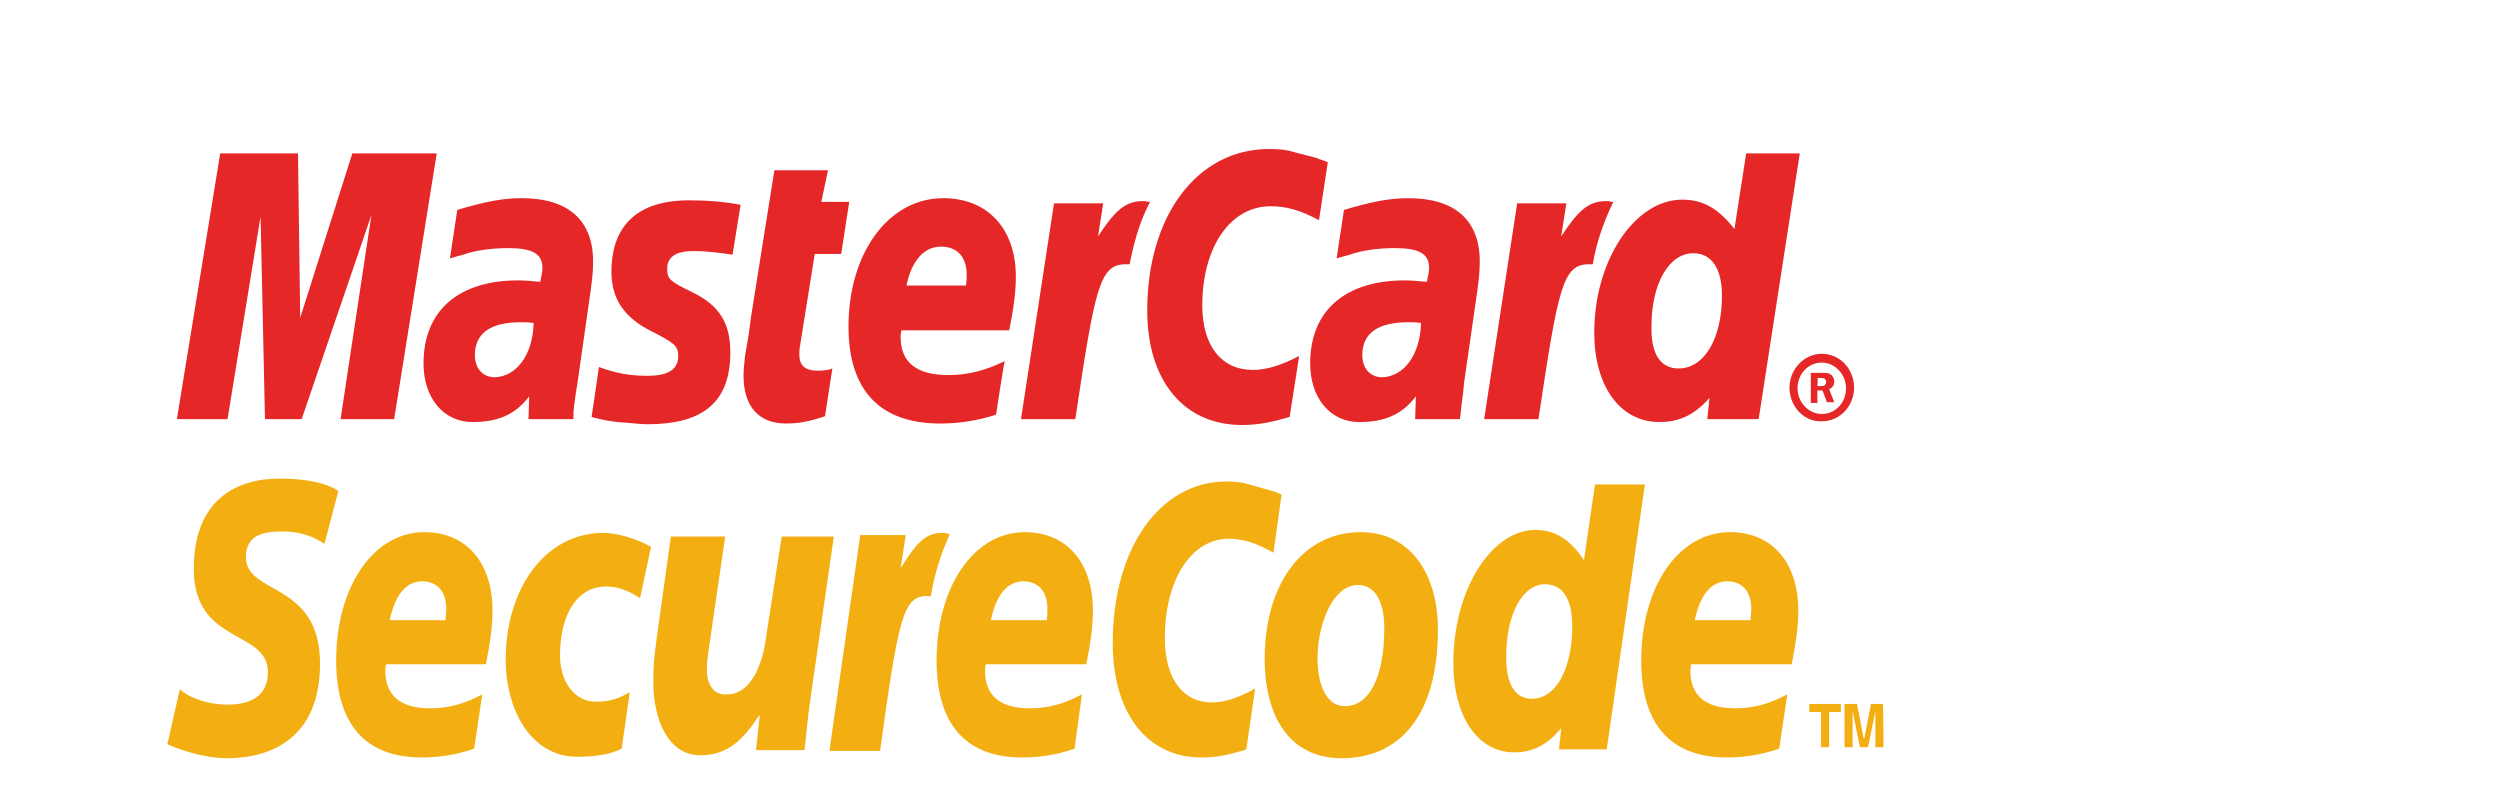
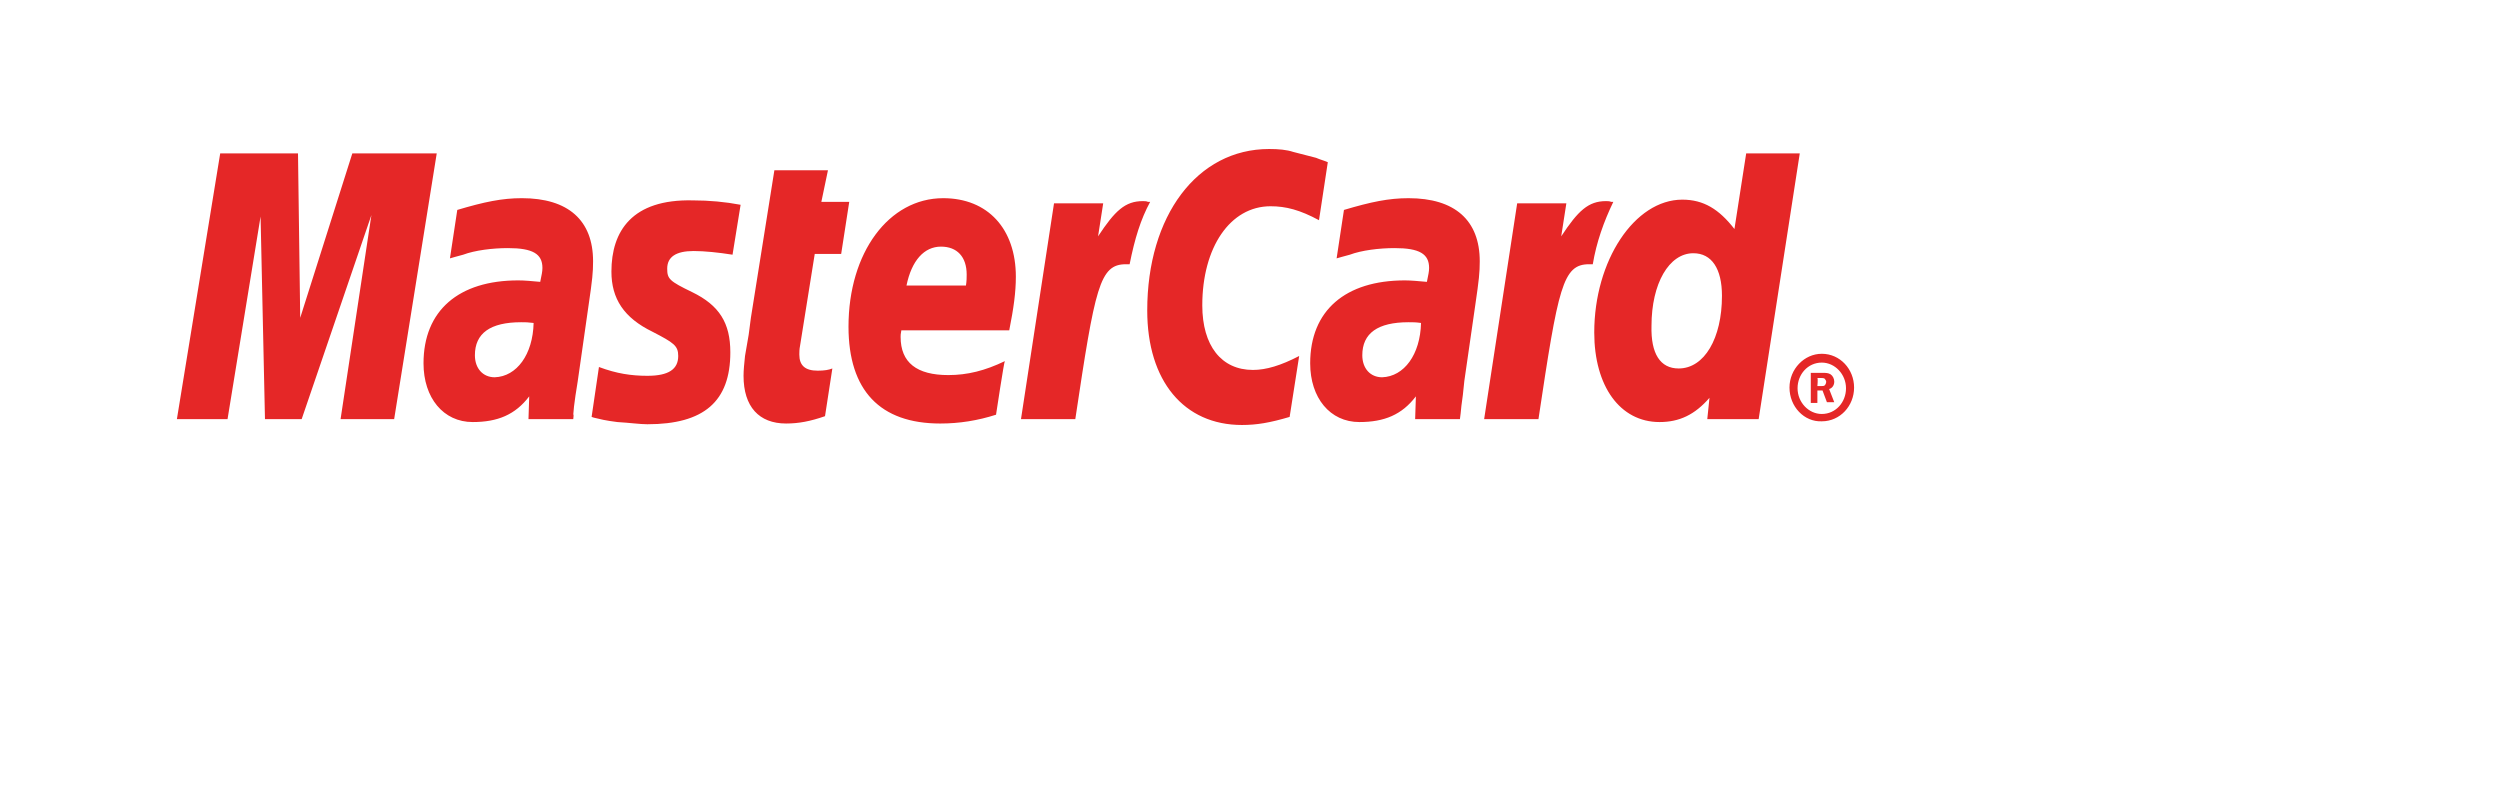
<svg xmlns="http://www.w3.org/2000/svg" version="1.0" id="katman_1" x="0px" y="0px" viewBox="30 50 340.6 110.6" style="enable-background:new 0 0 340.6 222.6;" xml:space="preserve">
  <style type="text/css">
	.st0{fill-rule:evenodd;clip-rule:evenodd;fill:#E52727;}
	.st1{fill-rule:evenodd;clip-rule:evenodd;fill:#F3AE12;}
</style>
-   <path class="st0" d="M273.8,102.8c0-2.5,2-4.6,4.4-4.6c2.5,0,4.4,2.1,4.4,4.6s-1.9,4.6-4.4,4.6C275.8,107.5,273.8,105.4,273.8,102.8  z M278.2,106.4c1.9,0,3.3-1.6,3.3-3.5c0-1.9-1.5-3.5-3.3-3.5c-1.9,0-3.3,1.6-3.3,3.5C274.9,104.8,276.4,106.4,278.2,106.4  L278.2,106.4z M277.6,104.9h-0.9v-4.1h1.7c0.3,0,0.7,0,1,0.2c0.3,0.2,0.5,0.6,0.5,1c0,0.5-0.3,0.9-0.7,1l0.7,1.8h-1l-0.6-1.6h-0.7  C277.6,103.2,277.6,104.9,277.6,104.9z M277.6,102.6h0.5c0.2,0,0.4,0,0.5-0.1c0.1-0.1,0.2-0.3,0.2-0.5c0-0.1-0.1-0.3-0.2-0.4  c-0.1-0.1-0.4-0.1-0.5-0.1h-0.5C277.7,101.6,277.6,102.6,277.6,102.6z M210.9,72.1l-1.2,7.9c-2.6-1.4-4.5-1.9-6.6-1.9  c-5.5,0-9.3,5.6-9.3,13.5c0,5.5,2.6,8.8,6.9,8.8c1.8,0,3.8-0.6,6.3-1.9l-1.3,8.3c-2.7,0.8-4.5,1.1-6.5,1.1c-7.9,0-12.9-6-12.9-15.6  c0-12.9,6.8-22,16.6-22c1.3,0,2.4,0.1,3.3,0.4l3.1,0.8C210,71.8,210.2,71.8,210.9,72.1z M186.4,77.5c-0.2-0.1-0.5-0.1-0.7-0.1  c-2.4,0-3.8,1.3-6.1,4.8l0.7-4.5h-6.7l-4.5,29.4h7.4c2.7-18,3.3-21.1,6.9-21.1h0.5c0.7-3.5,1.5-6.1,2.8-8.5  C186.7,77.5,186.4,77.5,186.4,77.5z M142.4,106.7c-2,0.7-3.6,1-5.3,1c-3.7,0-5.8-2.3-5.8-6.5c0-0.8,0.1-1.7,0.2-2.7l0.5-2.9l0.3-2.3  l3.2-20.1h7.3l-0.9,4.3h3.8l-1.1,7.1H141L139,97.1c-0.1,0.5-0.1,0.9-0.1,1.2c0,1.5,0.8,2.2,2.5,2.2c0.9,0,1.5-0.1,2-0.3L142.4,106.7  L142.4,106.7z M113.3,87c0,3.7,1.7,6.3,5.6,8.2c2.9,1.5,3.5,1.9,3.5,3.3c0,1.8-1.3,2.7-4.2,2.7c-2.2,0-4.2-0.3-6.6-1.2l-1,6.8  l0.3,0.1l1.3,0.3c0.5,0.1,1.1,0.2,1.9,0.3c1.7,0.1,3.1,0.3,4.1,0.3c7.7,0,11.3-3.1,11.3-9.8c0-4-1.5-6.4-5.2-8.2  c-3.1-1.5-3.4-1.8-3.4-3.2c0-1.6,1.2-2.4,3.6-2.4c1.5,0,3.4,0.2,5.3,0.5l1.1-6.8c-2.1-0.4-4.3-0.6-6.5-0.6  C116.1,77.1,113.3,81.5,113.3,87z M269.6,107.1h-7l0.3-2.9c-2,2.3-4.1,3.3-6.8,3.3c-5.4,0-8.9-4.9-8.9-12.2c0-9.8,5.5-18.1,12-18.1  c2.9,0,5,1.3,7.1,4l1.6-10.3h7.3L269.6,107.1L269.6,107.1z M258.7,100.2c3.5,0,5.9-4.1,5.9-9.9c0-3.7-1.4-5.8-3.9-5.8  c-3.3,0-5.7,4.1-5.7,9.9C254.9,98.2,256.2,100.2,258.7,100.2z M165.7,106.5c-2.5,0.8-5,1.2-7.6,1.2c-8.2,0-12.5-4.5-12.5-13.2  c0-10.1,5.5-17.5,12.9-17.5c6.1,0,9.9,4.2,9.9,10.7c0,2.1-0.3,4.3-0.9,7.3h-14.7c-0.1,0.5-0.1,0.7-0.1,0.9c0,3.5,2.2,5.2,6.5,5.2  c2.6,0,5-0.6,7.7-1.9C166.8,99.2,165.7,106.5,165.7,106.5z M161.6,88.9c0.1-0.6,0.1-1.1,0.1-1.5c0-2.4-1.3-3.8-3.5-3.8  c-2.3,0-4,1.9-4.7,5.3H161.6z M83.7,107.1h-7.3l4.2-27.8l-9.5,27.8h-5l-0.6-27.6l-4.5,27.6h-6.9L60,70.9h10.6l0.3,22.4L78,70.9h11.5  L83.7,107.1z M102.7,94c-0.8-0.1-1.1-0.1-1.7-0.1c-4.2,0-6.3,1.5-6.3,4.5c0,1.8,1.1,3,2.7,3C100.4,101.3,102.6,98.3,102.7,94z   M108.1,107.1h-6.1l0.1-3.1c-1.9,2.5-4.3,3.5-7.7,3.5c-4,0-6.7-3.3-6.7-8c0-7.2,4.8-11.3,12.9-11.3c0.9,0,1.9,0.1,3,0.2  c0.2-1,0.3-1.4,0.3-1.9c0-1.9-1.3-2.7-4.7-2.7c-2.1,0-4.5,0.3-6.1,0.9L92,85l-0.7,0.2l1-6.6c3.7-1.1,6.1-1.6,8.8-1.6  c6.3,0,9.7,3,9.7,8.6c0,1.5-0.1,2.5-0.6,5.9l-1.5,10.5l-0.3,1.9l-0.2,1.5l-0.1,1.1C108.2,106.3,108.1,107.1,108.1,107.1z M223.6,94  c-0.7-0.1-1.1-0.1-1.7-0.1c-4.2,0-6.3,1.5-6.3,4.5c0,1.8,1.1,3,2.7,3C221.3,101.3,223.5,98.3,223.6,94z M228.9,107.1h-6.1l0.1-3.1  c-1.9,2.5-4.3,3.5-7.7,3.5c-4,0-6.7-3.3-6.7-8c0-7.2,4.8-11.3,12.9-11.3c0.8,0,1.9,0.1,3,0.2c0.2-1,0.3-1.4,0.3-1.9  c0-1.9-1.3-2.7-4.7-2.7c-2.1,0-4.5,0.3-6.1,0.9l-1.1,0.3l-0.7,0.2l1-6.6c3.7-1.1,6.1-1.6,8.8-1.6c6.3,0,9.7,3,9.7,8.6  c0,1.5-0.1,2.5-0.6,5.9l-1.5,10.4l-0.2,1.9l-0.2,1.5l-0.1,1L228.9,107.1L228.9,107.1z M249.5,77.5c-0.2-0.1-0.5-0.1-0.7-0.1  c-2.4,0-3.8,1.3-6.1,4.8l0.7-4.5h-6.7l-4.5,29.4h7.4c2.7-18,3.3-21.1,6.9-21.1h0.5c0.5-3,1.5-5.8,2.8-8.5L249.5,77.5L249.5,77.5z" />
-   <path class="st1" d="M218.6,135.6c0,6.7-2.1,10.6-5.3,10.6c-2.4,0.1-3.8-2.6-3.8-6.5c0-4.7,2.1-10,5.5-10  C217.7,129.7,218.6,132.6,218.6,135.6z M225.9,135.7c0-7.4-3.7-13.2-10.5-13.2c-7.9,0-13.1,7-13.1,17.3c0,7.4,3.1,13.5,10.5,13.5  C220.3,153.3,225.9,148,225.9,135.7z M204.6,117.4l-1.1,7.9c-2.5-1.4-4.2-1.9-6.1-1.9c-5.1,0-8.7,5.6-8.7,13.5  c0,5.5,2.4,8.8,6.4,8.8c1.7,0,3.6-0.6,5.9-1.9l-1.2,8.3c-2.5,0.8-4.2,1.1-6.1,1.1c-7.4,0-12.1-6-12.1-15.6c0-12.9,6.4-22,15.5-22  c1.2,0,2.2,0.1,3.1,0.4l2.8,0.8C203.8,117,204,117.1,204.6,117.4L204.6,117.4z M159.1,122.7c-0.2-0.1-0.5-0.1-0.7-0.1  c-2.3,0-3.5,1.3-5.7,4.8l0.7-4.5h-6.2l-4.2,29.4h6.9c2.5-18,3.1-21.1,6.4-21.1c0.2,0,0.2,0,0.5,0.1c0.6-3.5,1.5-6.1,2.6-8.5  L159.1,122.7L159.1,122.7z M248.9,152.1h-6.5l0.3-2.9c-1.9,2.3-3.9,3.3-6.4,3.3c-5,0-8.3-4.9-8.3-12.2c0-9.8,5.1-18.1,11.2-18.1  c2.7,0,4.7,1.3,6.6,4.1l1.5-10.3h6.8L248.9,152.1L248.9,152.1z M238.7,145.2c3.3,0,5.5-4.1,5.5-9.9c0-3.7-1.3-5.7-3.7-5.7  c-3.1,0-5.3,4.1-5.3,9.9C235.2,143.2,236.4,145.2,238.7,145.2z M94.6,152c-2.3,0.8-4.7,1.2-7.1,1.2c-7.7,0-11.7-4.5-11.7-13.2  c0-10.1,5.1-17.5,12-17.5c5.7,0,9.3,4.1,9.3,10.7c0,2.1-0.3,4.3-0.9,7.3H82.6c-0.1,0.5-0.1,0.7-0.1,0.9c0,3.4,2.1,5.1,6.1,5.1  c2.5,0,4.7-0.6,7.1-1.9L94.6,152z M90.7,134.5c0-0.6,0.1-1.1,0.1-1.5c0-2.4-1.2-3.8-3.3-3.8c-2.2,0-3.7,1.9-4.4,5.3L90.7,134.5  L90.7,134.5z M176.4,152c-2.3,0.8-4.7,1.2-7.1,1.2c-7.7,0-11.7-4.5-11.7-13.2c0-10.1,5.1-17.5,12-17.5c5.7,0,9.3,4.1,9.3,10.7  c0,2.1-0.3,4.3-0.9,7.3h-13.7c-0.1,0.5-0.1,0.7-0.1,0.9c0,3.4,2.1,5.1,6.1,5.1c2.5,0,4.7-0.6,7.1-1.9L176.4,152L176.4,152z   M172.6,134.5c0.1-0.6,0.1-1.1,0.1-1.5c0-2.4-1.2-3.8-3.3-3.8c-2.2,0-3.7,1.9-4.4,5.3L172.6,134.5L172.6,134.5z M272.4,152  c-2.3,0.8-4.7,1.2-7.1,1.2c-7.7,0-11.7-4.5-11.7-13.2c0-10.1,5.1-17.5,12.1-17.5c5.7,0,9.3,4.1,9.3,10.7c0,2.1-0.3,4.3-0.9,7.3  h-13.7c-0.1,0.5-0.1,0.7-0.1,0.9c0,3.4,2.1,5.1,6.1,5.1c2.5,0,4.7-0.6,7.1-1.9L272.4,152L272.4,152z M268.5,134.5  c0-0.6,0.1-1.1,0.1-1.5c0-2.4-1.2-3.8-3.3-3.8c-2.2,0-3.7,1.9-4.4,5.3L268.5,134.5L268.5,134.5z M74.2,124.1  c-1.3-0.9-3.2-1.7-5.7-1.7c-2.8,0-5,0.6-5,3.5c0,5.2,10.1,3.3,10.1,14.5c0,10.2-6.7,12.9-12.7,12.9c-2.7,0-5.8-0.9-8.1-1.9l1.7-7.5  c1.4,1.3,4.1,2.1,6.5,2.1c2.2,0,5.5-0.6,5.5-4.4c0-5.9-10.1-3.7-10.1-14.1c0-9.5,5.9-12.3,11.7-12.3c3.2,0,6.3,0.5,8,1.7L74.2,124.1  L74.2,124.1z M114.7,152c-1.4,0.7-3.3,1.1-6.1,1.1c-6,0-9.7-6-9.7-13.3c0-9.6,5.4-17.2,13.3-17.2c1.7,0,4.4,0.7,6.5,1.9l-1.5,7  c-1.5-1-3-1.6-4.6-1.6c-3.7,0-6.3,3.4-6.3,9.4c0,3.5,1.9,6.3,4.9,6.3c1.8,0,3.1-0.4,4.6-1.3L114.7,152L114.7,152z M140.5,144.6  c-0.4,2.5-0.6,5.1-0.9,7.6H133l0.5-4.7h-0.1c-2.1,3.2-4.2,5.4-8,5.4c-4.1,0-6.4-4.4-6.4-10.1c0-2,0.1-3.1,0.5-6.1l1.9-13.6h7.4  l-2,13.7c-0.2,1.5-0.5,2.9-0.5,4.5c0,1.7,0.8,3.5,2.8,3.3c3,0,4.8-3.7,5.3-8l2.1-13.5h7.1L140.5,144.6L140.5,144.6z M279.2,151.8  h-1.1V147h-1.6v-1.1h4.3v1.1h-1.6L279.2,151.8L279.2,151.8z M286.6,151.8h-1.1v-4.9l-1,4.9h-1.1l-1-4.9v4.9h-1.1v-5.9h1.7l0.9,4.7  h0.1l0.9-4.7h1.6C286.6,145.9,286.6,151.8,286.6,151.8z" />
+   <path class="st0" d="M273.8,102.8c0-2.5,2-4.6,4.4-4.6c2.5,0,4.4,2.1,4.4,4.6s-1.9,4.6-4.4,4.6C275.8,107.5,273.8,105.4,273.8,102.8  z M278.2,106.4c1.9,0,3.3-1.6,3.3-3.5c0-1.9-1.5-3.5-3.3-3.5c-1.9,0-3.3,1.6-3.3,3.5C274.9,104.8,276.4,106.4,278.2,106.4  L278.2,106.4z M277.6,104.9h-0.9v-4.1h1.7c0.3,0,0.7,0,1,0.2c0.3,0.2,0.5,0.6,0.5,1c0,0.5-0.3,0.9-0.7,1l0.7,1.8h-1l-0.6-1.6h-0.7  C277.6,103.2,277.6,104.9,277.6,104.9z M277.6,102.6h0.5c0.2,0,0.4,0,0.5-0.1c0.1-0.1,0.2-0.3,0.2-0.5c0-0.1-0.1-0.3-0.2-0.4  c-0.1-0.1-0.4-0.1-0.5-0.1h-0.5C277.7,101.6,277.6,102.6,277.6,102.6z M210.9,72.1l-1.2,7.9c-2.6-1.4-4.5-1.9-6.6-1.9  c-5.5,0-9.3,5.6-9.3,13.5c0,5.5,2.6,8.8,6.9,8.8c1.8,0,3.8-0.6,6.3-1.9l-1.3,8.3c-2.7,0.8-4.5,1.1-6.5,1.1c-7.9,0-12.9-6-12.9-15.6  c0-12.9,6.8-22,16.6-22c1.3,0,2.4,0.1,3.3,0.4l3.1,0.8C210,71.8,210.2,71.8,210.9,72.1z M186.4,77.5c-0.2-0.1-0.5-0.1-0.7-0.1  c-2.4,0-3.8,1.3-6.1,4.8l0.7-4.5h-6.7l-4.5,29.4h7.4c2.7-18,3.3-21.1,6.9-21.1h0.5c0.7-3.5,1.5-6.1,2.8-8.5  C186.7,77.5,186.4,77.5,186.4,77.5z M142.4,106.7c-2,0.7-3.6,1-5.3,1c-3.7,0-5.8-2.3-5.8-6.5c0-0.8,0.1-1.7,0.2-2.7l0.5-2.9l0.3-2.3  l3.2-20.1h7.3l-0.9,4.3h3.8l-1.1,7.1H141L139,97.1c-0.1,0.5-0.1,0.9-0.1,1.2c0,1.5,0.8,2.2,2.5,2.2c0.9,0,1.5-0.1,2-0.3L142.4,106.7  L142.4,106.7z M113.3,87c0,3.7,1.7,6.3,5.6,8.2c2.9,1.5,3.5,1.9,3.5,3.3c0,1.8-1.3,2.7-4.2,2.7c-2.2,0-4.2-0.3-6.6-1.2l-1,6.8  l0.3,0.1l1.3,0.3c0.5,0.1,1.1,0.2,1.9,0.3c1.7,0.1,3.1,0.3,4.1,0.3c7.7,0,11.3-3.1,11.3-9.8c0-4-1.5-6.4-5.2-8.2  c-3.1-1.5-3.4-1.8-3.4-3.2c0-1.6,1.2-2.4,3.6-2.4c1.5,0,3.4,0.2,5.3,0.5l1.1-6.8c-2.1-0.4-4.3-0.6-6.5-0.6  C116.1,77.1,113.3,81.5,113.3,87z M269.6,107.1h-7l0.3-2.9c-2,2.3-4.1,3.3-6.8,3.3c-5.4,0-8.9-4.9-8.9-12.2c0-9.8,5.5-18.1,12-18.1  c2.9,0,5,1.3,7.1,4l1.6-10.3h7.3L269.6,107.1L269.6,107.1z M258.7,100.2c3.5,0,5.9-4.1,5.9-9.9c0-3.7-1.4-5.8-3.9-5.8  c-3.3,0-5.7,4.1-5.7,9.9C254.9,98.2,256.2,100.2,258.7,100.2M165.7,106.5c-2.5,0.8-5,1.2-7.6,1.2c-8.2,0-12.5-4.5-12.5-13.2  c0-10.1,5.5-17.5,12.9-17.5c6.1,0,9.9,4.2,9.9,10.7c0,2.1-0.3,4.3-0.9,7.3h-14.7c-0.1,0.5-0.1,0.7-0.1,0.9c0,3.5,2.2,5.2,6.5,5.2  c2.6,0,5-0.6,7.7-1.9C166.8,99.2,165.7,106.5,165.7,106.5z M161.6,88.9c0.1-0.6,0.1-1.1,0.1-1.5c0-2.4-1.3-3.8-3.5-3.8  c-2.3,0-4,1.9-4.7,5.3H161.6z M83.7,107.1h-7.3l4.2-27.8l-9.5,27.8h-5l-0.6-27.6l-4.5,27.6h-6.9L60,70.9h10.6l0.3,22.4L78,70.9h11.5  L83.7,107.1z M102.7,94c-0.8-0.1-1.1-0.1-1.7-0.1c-4.2,0-6.3,1.5-6.3,4.5c0,1.8,1.1,3,2.7,3C100.4,101.3,102.6,98.3,102.7,94z   M108.1,107.1h-6.1l0.1-3.1c-1.9,2.5-4.3,3.5-7.7,3.5c-4,0-6.7-3.3-6.7-8c0-7.2,4.8-11.3,12.9-11.3c0.9,0,1.9,0.1,3,0.2  c0.2-1,0.3-1.4,0.3-1.9c0-1.9-1.3-2.7-4.7-2.7c-2.1,0-4.5,0.3-6.1,0.9L92,85l-0.7,0.2l1-6.6c3.7-1.1,6.1-1.6,8.8-1.6  c6.3,0,9.7,3,9.7,8.6c0,1.5-0.1,2.5-0.6,5.9l-1.5,10.5l-0.3,1.9l-0.2,1.5l-0.1,1.1C108.2,106.3,108.1,107.1,108.1,107.1z M223.6,94  c-0.7-0.1-1.1-0.1-1.7-0.1c-4.2,0-6.3,1.5-6.3,4.5c0,1.8,1.1,3,2.7,3C221.3,101.3,223.5,98.3,223.6,94z M228.9,107.1h-6.1l0.1-3.1  c-1.9,2.5-4.3,3.5-7.7,3.5c-4,0-6.7-3.3-6.7-8c0-7.2,4.8-11.3,12.9-11.3c0.8,0,1.9,0.1,3,0.2c0.2-1,0.3-1.4,0.3-1.9  c0-1.9-1.3-2.7-4.7-2.7c-2.1,0-4.5,0.3-6.1,0.9l-1.1,0.3l-0.7,0.2l1-6.6c3.7-1.1,6.1-1.6,8.8-1.6c6.3,0,9.7,3,9.7,8.6  c0,1.5-0.1,2.5-0.6,5.9l-1.5,10.4l-0.2,1.9l-0.2,1.5l-0.1,1L228.9,107.1L228.9,107.1z M249.5,77.5c-0.2-0.1-0.5-0.1-0.7-0.1  c-2.4,0-3.8,1.3-6.1,4.8l0.7-4.5h-6.7l-4.5,29.4h7.4c2.7-18,3.3-21.1,6.9-21.1h0.5c0.5-3,1.5-5.8,2.8-8.5L249.5,77.5L249.5,77.5z" />
</svg>